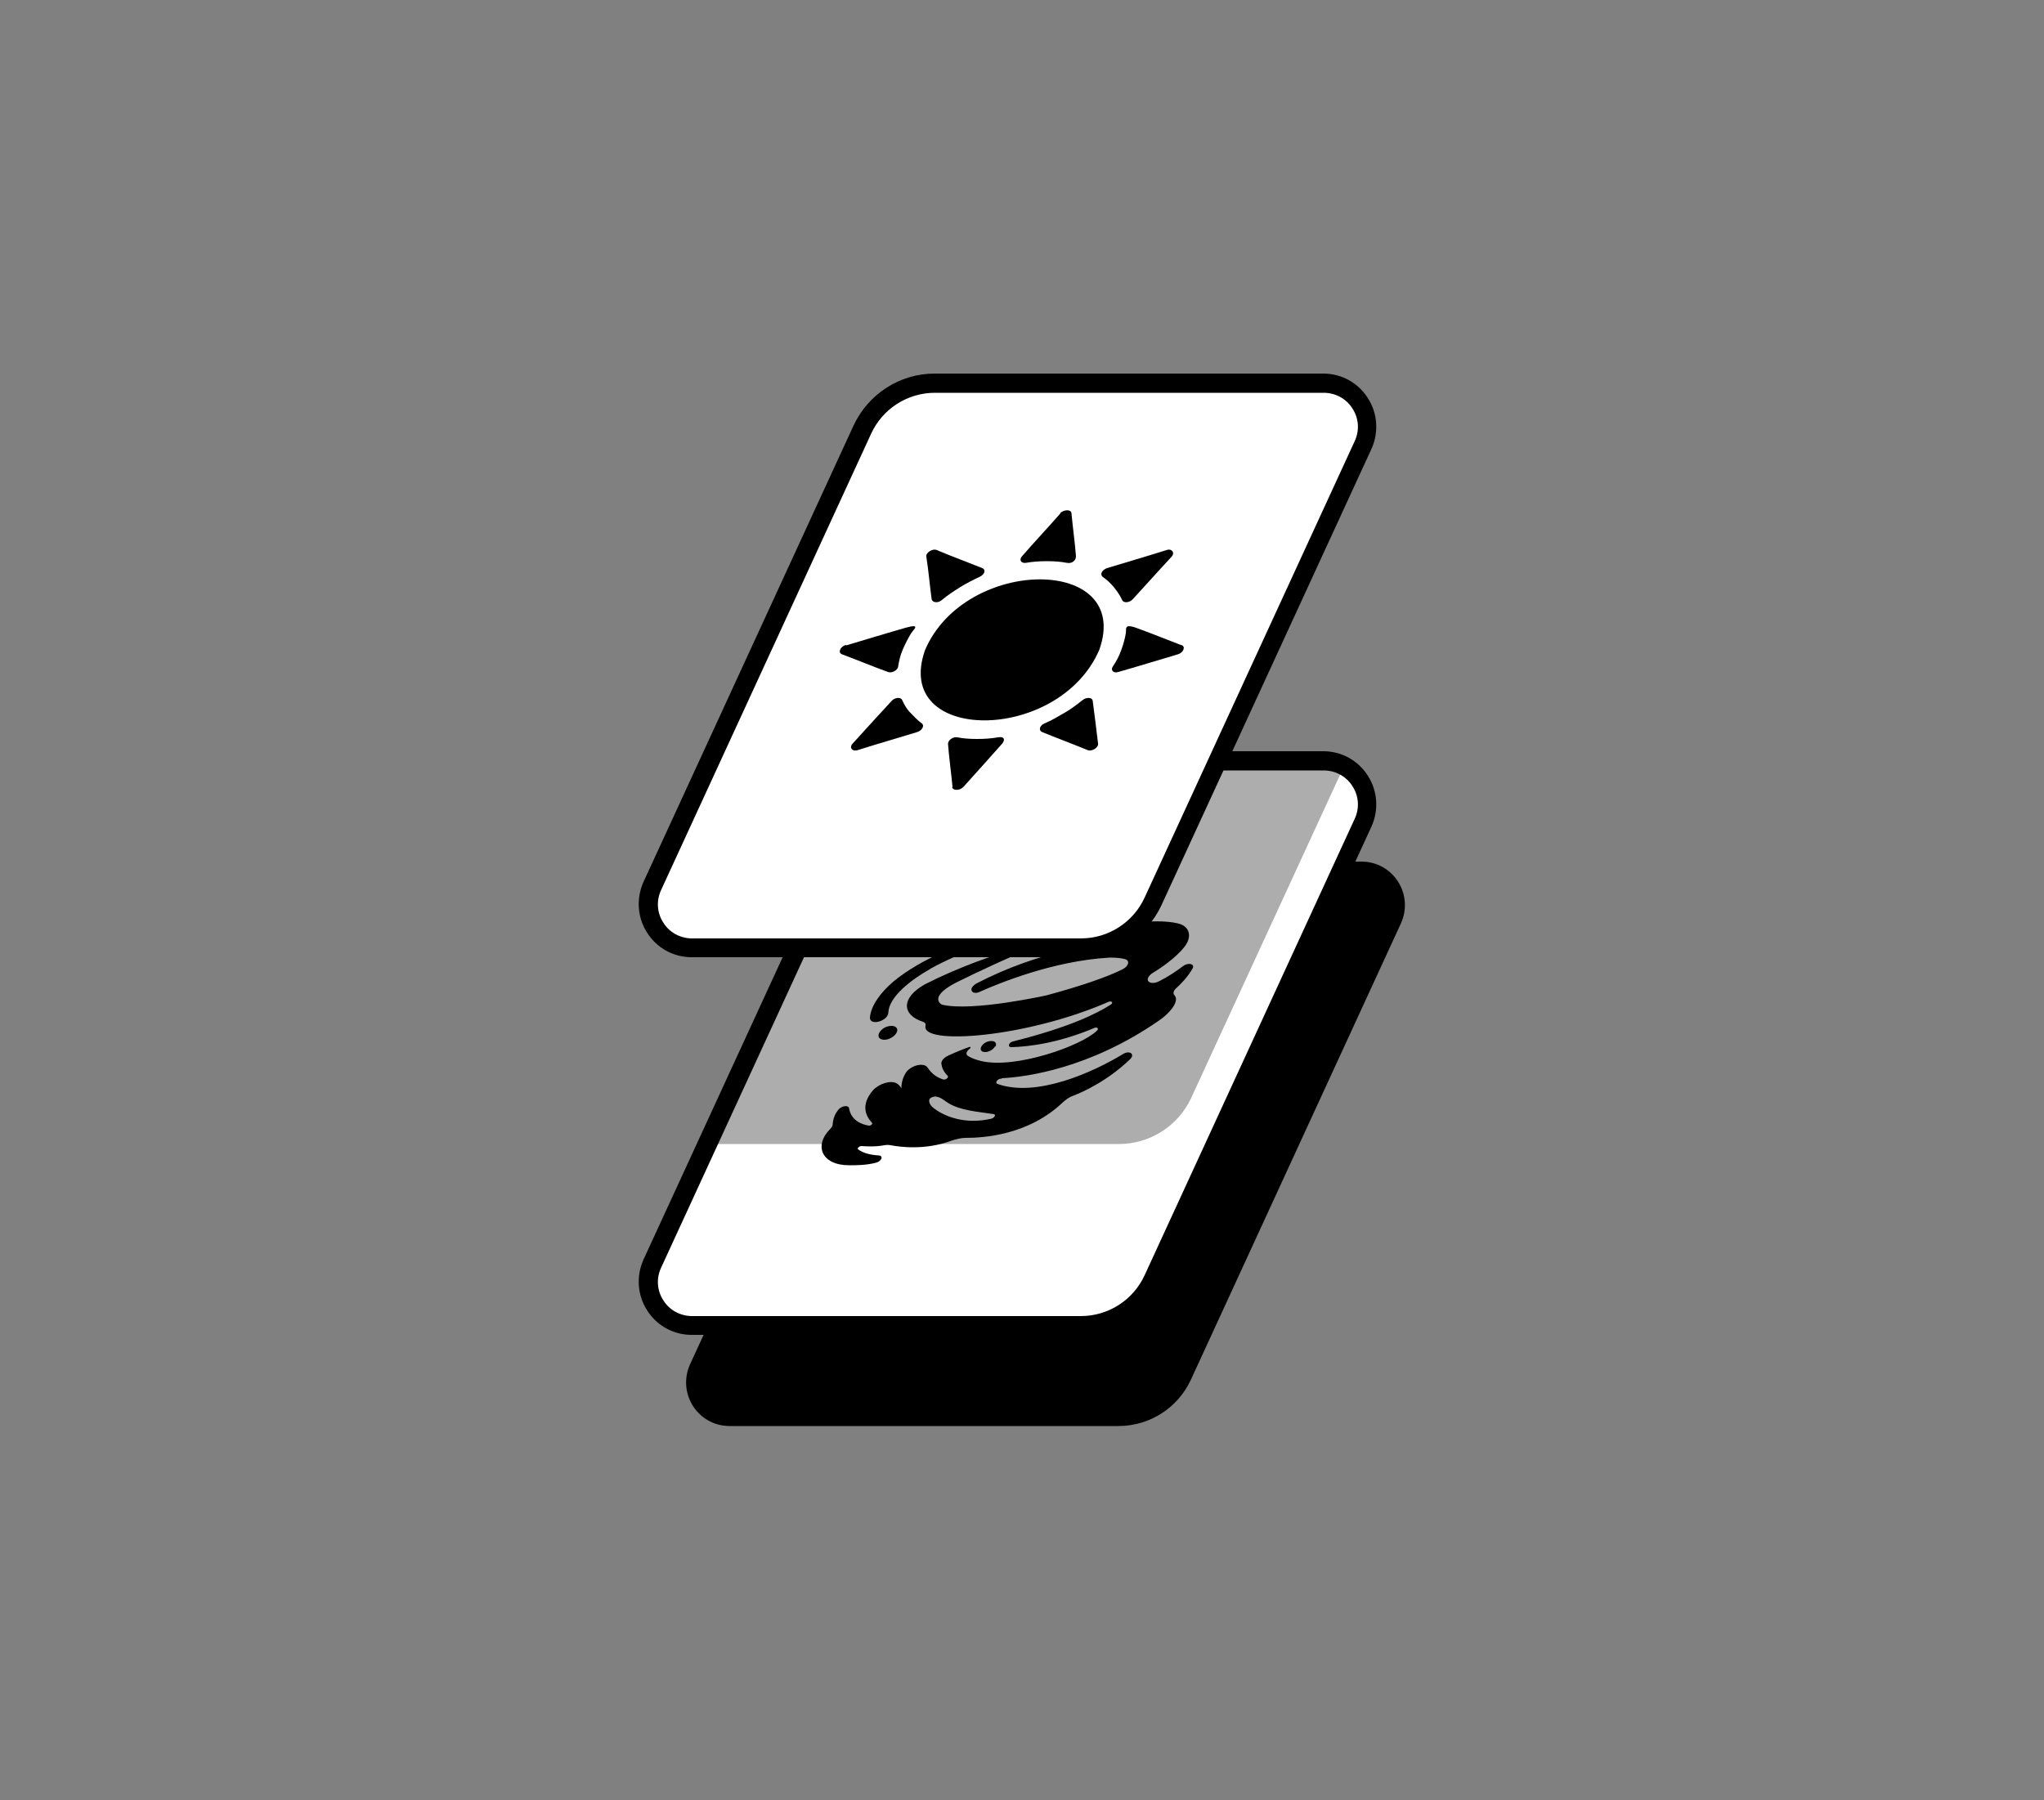
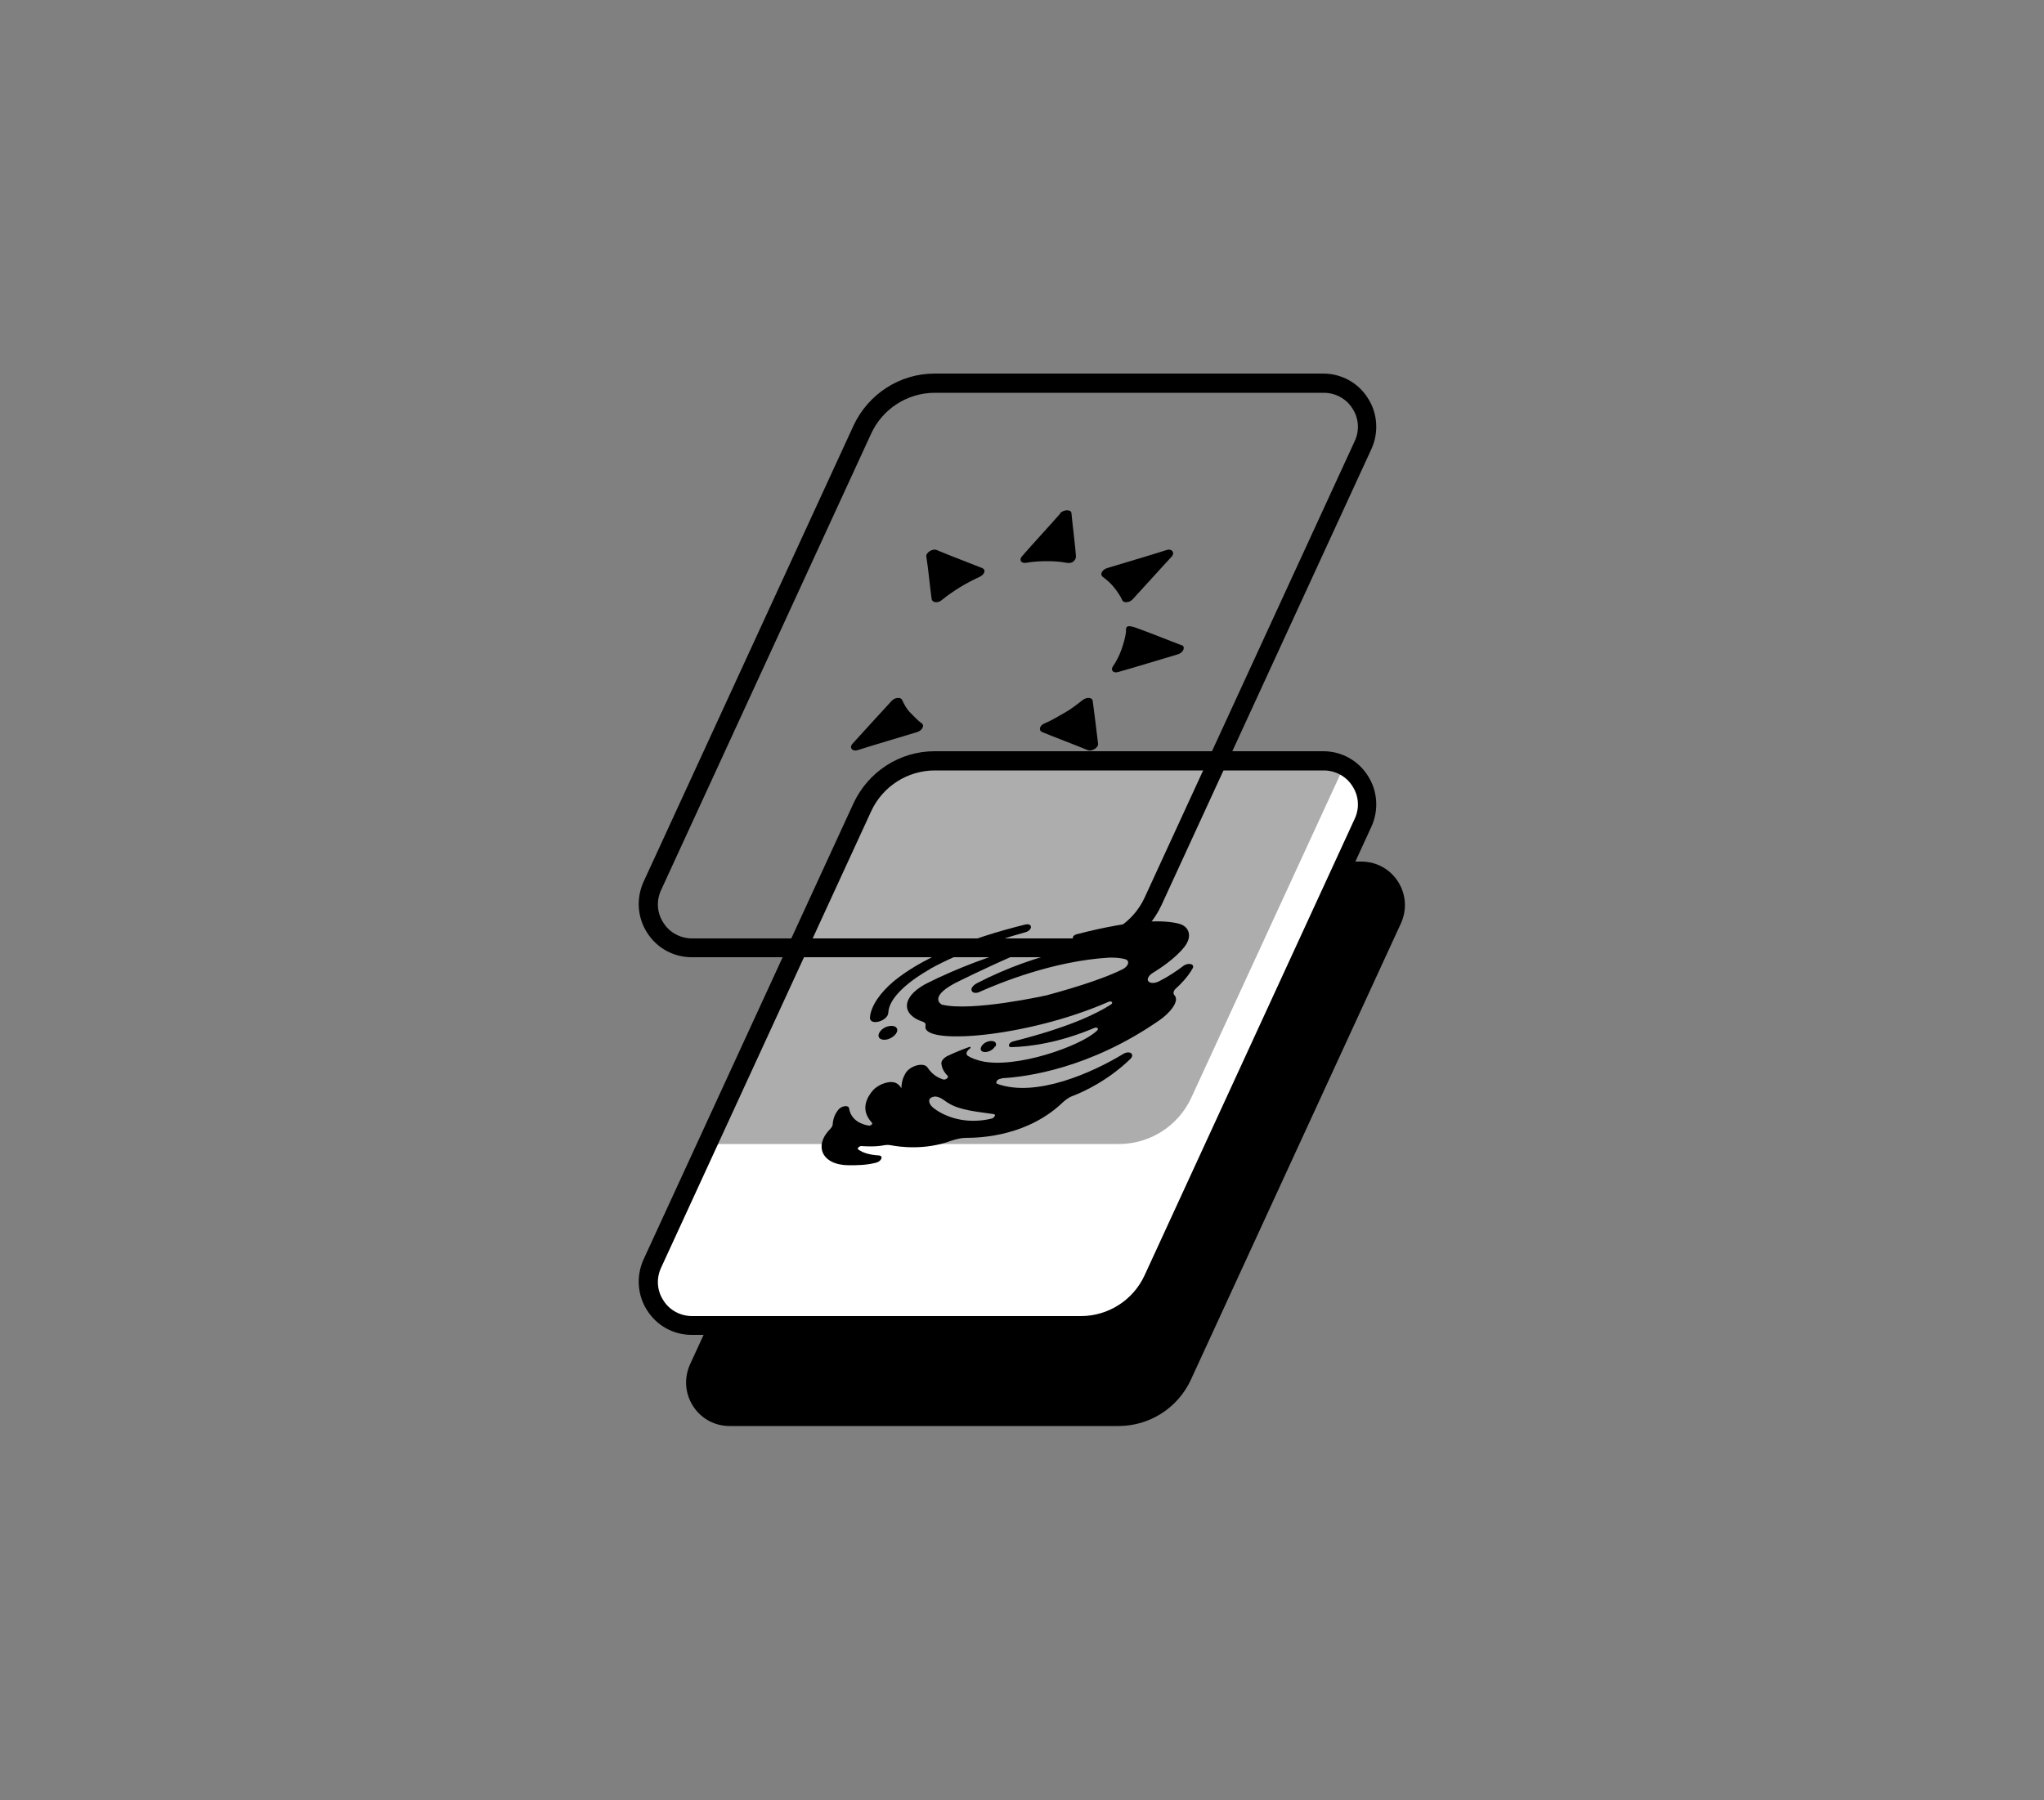
<svg xmlns="http://www.w3.org/2000/svg" id="Lag_1" version="1.1" viewBox="0 0 500 440.4">
  <rect x="0" y="0" width="500" height="440.4" fill="#808080" stroke="none" />
  <defs>
    <style>
      .st0 {
        fill: #fff;
      }

      .st1 {
        fill: #adadad;
      }
    </style>
  </defs>
  <path d="M273.6,348.9h-95.1c-7.8,0-12.9-8-9.7-15.1l51.4-111.7c3.2-6.9,10.1-11.3,17.7-11.3h95.1c7.8,0,12.9,8,9.7,15.1l-51.4,111.7c-3.2,6.9-10.1,11.3-17.7,11.3Z" />
  <g>
    <path class="st0" d="M264.3,324.3h-95.1c-7.8,0-12.9-8-9.7-15.1l51.4-111.7c3.2-6.9,10.1-11.3,17.7-11.3h95.1c7.8,0,12.9,8,9.7,15.1l-51.4,111.7c-3.2,6.9-10.1,11.3-17.7,11.3Z" />
    <path class="st1" d="M228.7,186.2c-7.6,0-14.5,4.4-17.7,11.3l-37.9,82.4h100.6c7.6,0,14.5-4.4,17.7-11.3l37.4-81.2c-1.5-.8-3.1-1.2-4.9-1.2h-95.1Z" />
    <path d="M264.3,326.6h-95.1c-4.4,0-8.5-2.2-10.9-6-2.4-3.7-2.7-8.4-.9-12.4l51.4-111.7c3.6-7.7,11.3-12.7,19.8-12.7h95.1c4.4,0,8.5,2.2,10.9,6,2.4,3.7,2.7,8.4.9,12.4l-51.4,111.7c-3.6,7.7-11.3,12.7-19.8,12.7ZM228.7,188.5c-6.7,0-12.8,3.9-15.6,10l-51.4,111.7c-1.2,2.6-1,5.6.6,8,1.5,2.4,4.2,3.8,7,3.8h95.1c6.7,0,12.8-3.9,15.6-10l51.4-111.7c1.2-2.6,1-5.6-.6-8-1.5-2.4-4.2-3.8-7-3.8h-95.1Z" />
  </g>
  <g>
    <path d="M227.6,237c4-2.2,8.3-4,12.6-5.6,3.5-1.2,7-2.3,10.6-3.3,1.8-.5,1.9-2.3,0-1.9-6.8,1.7-13.8,3.8-20.5,6.9-4.2,1.9-8.3,4.2-11.7,7-3.2,2.7-5.6,6-5.8,8.9,0,2.1,4.5.8,4.5-1.3,0,0,0,0,0,0,0,0,0,0,0,0,0,0,0,0,0,0,.2-3.8,5.4-7.9,10.2-10.6Z" />
    <path d="M243.5,256.1c.4-.8,0-1.4-1-1.4-2.3,0-3.7,2.7-1.5,2.7.9,0,2-.6,2.4-1.4Z" />
    <path d="M245.1,263.8c6-.3,21.5-2.4,38.4-14.1,2.4-1.6,5.2-4.7,3.8-6.2-.4-.4-.3-1.1.4-1.7,1.1-1,2.8-2.7,4-4.8.7-1.1-.9-1.6-2.2-.7-1.7,1.3-3.8,2.7-6,3.8-1.2.6-2.4.5-2.7-.2-.2-.5.3-1.3,1.1-1.8,1.8-1.1,5.6-3.6,7.8-6.4,2-2.5,1.3-5-1.3-5.7-3.4-.9-10.5-1.2-25.1,2.6-1,.3-1.2,1.2-.3,1.2,3.5-.3,7.7-.4,11.6.2.4,0,0,.6-.4.6-5.8.3-19.9,2-35.3,10-.9.5-1.5,1.3-1.2,1.8.2.6,1.2.7,2.1.2,4.5-2,17.8-7.5,31.5-8.3,0,0,2.3-.1,4,.4,1.2.4.7,1.8-.8,2.5-3.6,1.8-9.9,4-18.4,6.3,0,0-18.3,4.1-25.7,2.3,0,0-3.4-1.7,3.1-5.2,0,0,7.3-3.7,15.7-7.3,1.2-.5,1-1.6-.2-1.3-6.1,1.7-14.4,4.6-22.7,8.8-6.1,3.4-5.6,7.6-.5,9.2.5.2.7.5.6,1-1.1,4.8,24.7,2.9,44.8-5.9.8-.3,1.2.3.5.7-3.4,2.2-10.3,5.6-23.9,9-1.1.3-1.4,1.4-.4,1.4,4.5-.1,11.8-1.1,20.3-4.7.7-.3,1.2.2.6.7-3.8,3.7-19.9,9.4-28.3,7.4-1.2-.3-2.4-.7-3.3-1.3-.5-.4-.3-1.1.5-1.7.4-.3.2-.6-.2-.4-1.4.5-3.2,1.2-5.1,2.1-1.1.5-1.8,1.4-1.6,2.1.1.8.5,1.8,1.5,2.8.4.4-.5,1.1-1.1.9-1.2-.4-2.6-1.1-3.8-2.9-.9-1.4-4.3-.5-5.4,1.4-.6,1-1,2.2-1,3.7,0,0-.3-.7-1.1-1.2-1.4-.9-4.3,0-5.8,1.6-1.5,1.7-3.3,4.8-.3,8,.3.3-.4.8-.8.7-1.8-.3-4.3-1.3-4.8-4.2-.1-.9-1.9-.7-2.7.4-.7.9-1.2,2-1.3,3.4,0,.4-.2.8-.6,1.2-4.1,4.1-2.1,8.9,4.6,8.9,1.8,0,4.1,0,6.5-.6,1.4-.3,2-1.7.8-1.8-1.8-.1-3.8-.5-5.1-1.5-.3-.2.3-.8.8-.8,1.4.1,3.5.2,5.6-.2.6-.1,1.1-.1,1.6,0,2.1.4,8.3,1.3,14.8-1.1,1.2-.4,2.4-.7,3.5-.7,4.2,0,15.4-.6,23.9-8.8.7-.6,1.5-1.2,2.4-1.5,2.6-1,8.5-3.7,14-9,1.2-1.2-.2-2.2-1.8-1.2-7.4,4.5-21.2,10.7-30.7,7.3-.7-.3,0-1.3,1-1.3ZM243.1,272.6c.7.1,0,1-.6,1.1-5.5,1.3-10.2,0-13.3-2-.9-.6-2-1.4-1.9-2.5,0-.6,1.1-1,1.7-.9,1.3.2,2.1,1.1,3,1.6,2.9,1.8,7.2,2.1,11.2,2.7Z" />
    <path d="M216.3,254.4c1.2,0,2.5-.8,3-1.7s0-1.7-1.2-1.7c-2.8,0-4.6,3.3-1.8,3.4Z" />
  </g>
  <g>
-     <path class="st0" d="M264.3,231.9h-95.1c-7.8,0-12.9-8-9.7-15.1l51.4-111.7c3.2-6.9,10.1-11.3,17.7-11.3h95.1c7.8,0,12.9,8,9.7,15.1l-51.4,111.7c-3.2,6.9-10.1,11.3-17.7,11.3Z" />
    <path d="M264.3,234.2h-95.1c-4.4,0-8.5-2.2-10.9-6-2.4-3.7-2.7-8.4-.9-12.4l51.4-111.7c3.6-7.7,11.3-12.7,19.8-12.7h95.1c4.4,0,8.5,2.2,10.9,6,2.4,3.7,2.7,8.4.9,12.4l-51.4,111.7c-3.6,7.7-11.3,12.7-19.8,12.7ZM228.7,96.1c-6.7,0-12.8,3.9-15.6,10l-51.4,111.7c-1.2,2.6-1,5.6.6,8,1.5,2.4,4.2,3.8,7,3.8h95.1c6.7,0,12.8-3.9,15.6-10l51.4-111.7c1.2-2.6,1-5.6-.6-8-1.5-2.4-4.2-3.8-7-3.8h-95.1Z" />
  </g>
  <g>
-     <path d="M268.9,159c-9.9,23-50.8,23-42.6,0,9.9-23,50.8-23,42.6,0Z" />
    <path d="M259.4,125.6c-2.8,3.2-6.9,7.6-9.4,10.5-.8.9-.2,1.8,1,1.6,1.7-.3,3.4-.4,5.1-.4s3.3.1,4.8.4,2.3-.7,2.3-1.6c-.2-2.8-.8-7.3-1.1-10.5,0-1-1.9-1-2.8,0Z" />
-     <path d="M233,192.5c-.3-3.2-.9-7.6-1.1-10.5,0-.9,1.2-1.8,2.3-1.6,1.5.3,3.1.4,4.8.4s3.4-.1,5.1-.4,1.8.7,1,1.6c-2.5,2.8-6.5,7.3-9.4,10.5-.9,1-2.7,1-2.8,0Z" />
    <path d="M289.1,157.9c-3.4-1.3-8.1-3.2-11.2-4.3s-2.3.4-2.5,1.3c-.2,1.3-.6,2.7-1.1,4.1s-1.2,2.8-2.1,4.1c-.6.9.2,1.7,1.4,1.3,3.9-1.1,10.1-3,14.5-4.3,1.4-.4,2-1.9.9-2.3Z" />
-     <path d="M207,157.9c4.4-1.3,10.6-3.2,14.5-4.3s2,.4,1.4,1.3c-.8,1.3-1.5,2.7-2.1,4.1s-.9,2.8-1.1,4.1c-.1.9-1.6,1.7-2.5,1.3-3.1-1.1-7.7-3-11.2-4.3-1.1-.4-.5-1.9.9-2.3Z" />
    <path d="M285.3,134.6c-4.4,1.4-10.6,3.2-14.5,4.4-1.2.4-1.8,1.5-1.1,2.1,1.1.8,2,1.6,2.8,2.6.8,1,1.5,2,2,3.1.3.8,1.8.7,2.6-.2,2.6-2.8,6.6-7.3,9.5-10.4.9-1,0-2.1-1.3-1.6Z" />
    <path d="M208.6,181.9c2.9-3.2,6.9-7.6,9.5-10.4.8-.9,2.3-1,2.6-.2.5,1.1,1.1,2.2,2,3.1s1.8,1.9,2.8,2.6c.7.5.1,1.7-1.1,2.1-3.9,1.2-10.1,3-14.5,4.4-1.4.5-2.3-.6-1.3-1.6Z" />
    <path d="M268.6,181.9c-.4-3.2-.9-7.6-1.3-10.4-.1-.9-1.5-1-2.5-.2-1.4,1.1-2.8,2.2-4.4,3.1s-3.2,1.9-4.9,2.6c-1.2.5-1.5,1.7-.6,2.1,2.9,1.2,7.7,3,11.1,4.4,1,.5,2.8-.6,2.6-1.6Z" />
    <path d="M229.2,134.6c3.3,1.4,8.1,3.2,11.1,4.4.9.4.6,1.5-.6,2.1-1.7.8-3.3,1.6-4.9,2.6-1.6,1-3.1,2-4.4,3.1-.9.8-2.3.7-2.5-.2-.4-2.8-.8-7.3-1.3-10.4-.2-1,1.6-2.1,2.6-1.6Z" />
  </g>
</svg>